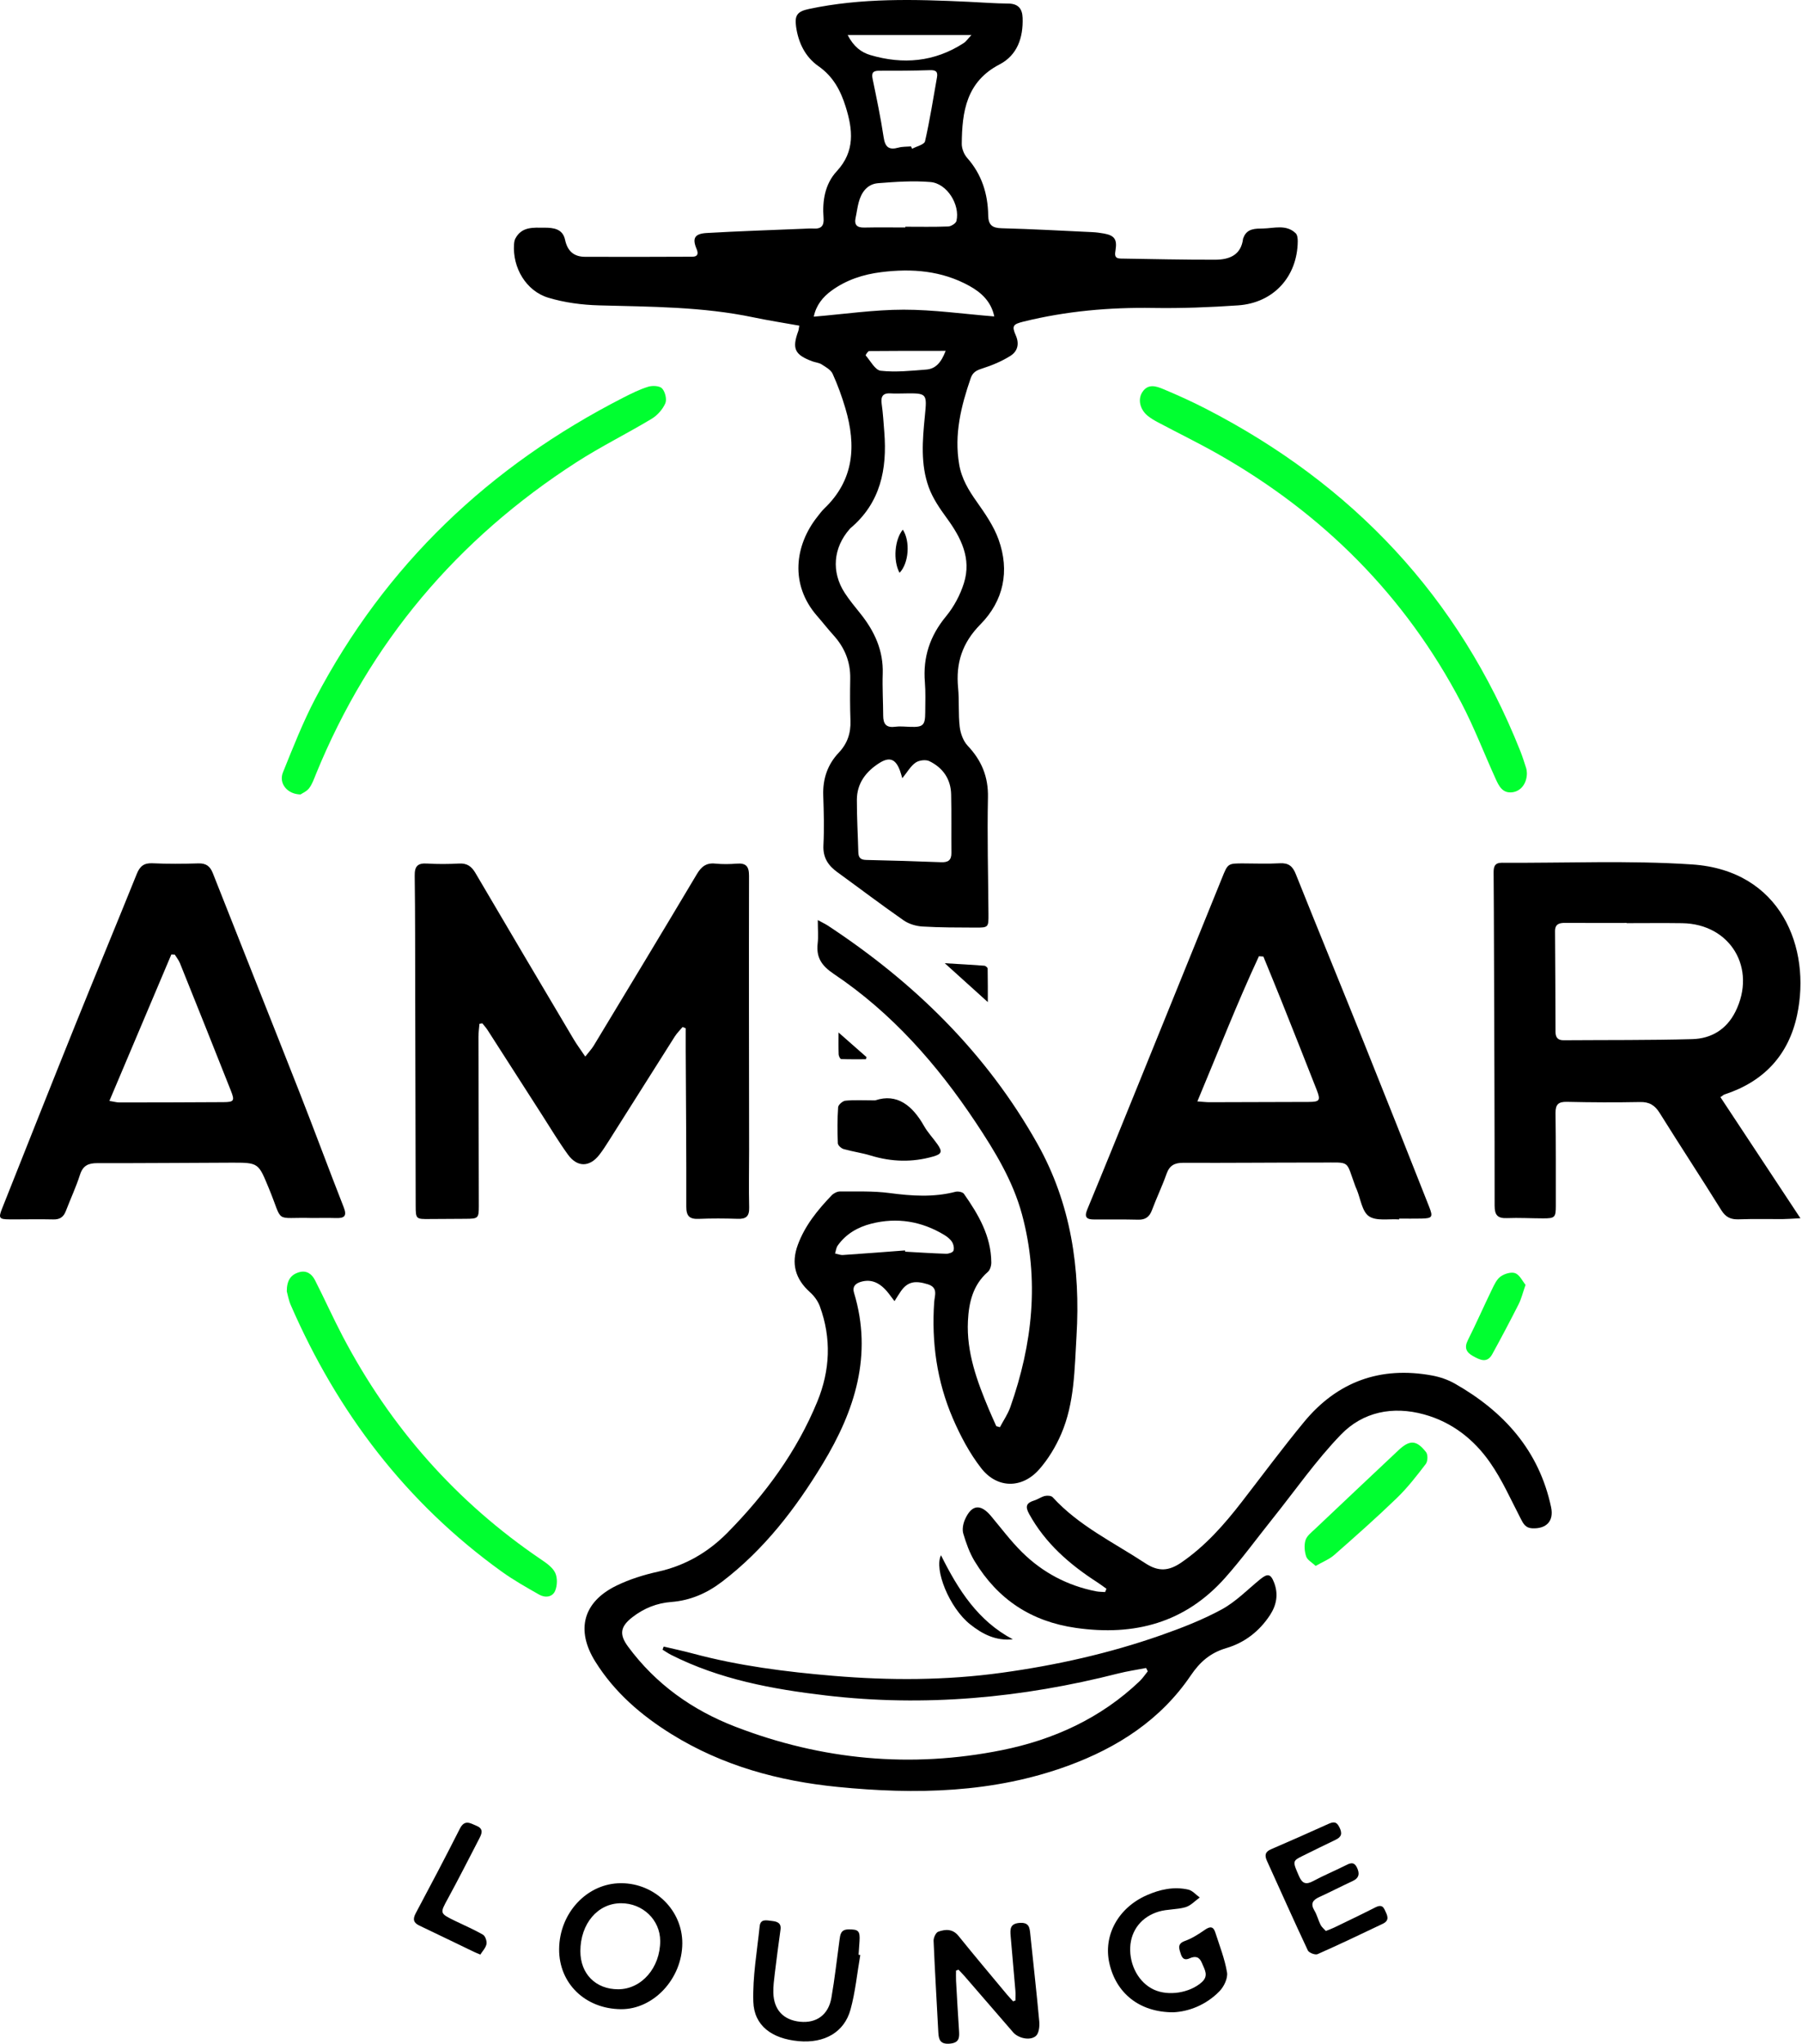
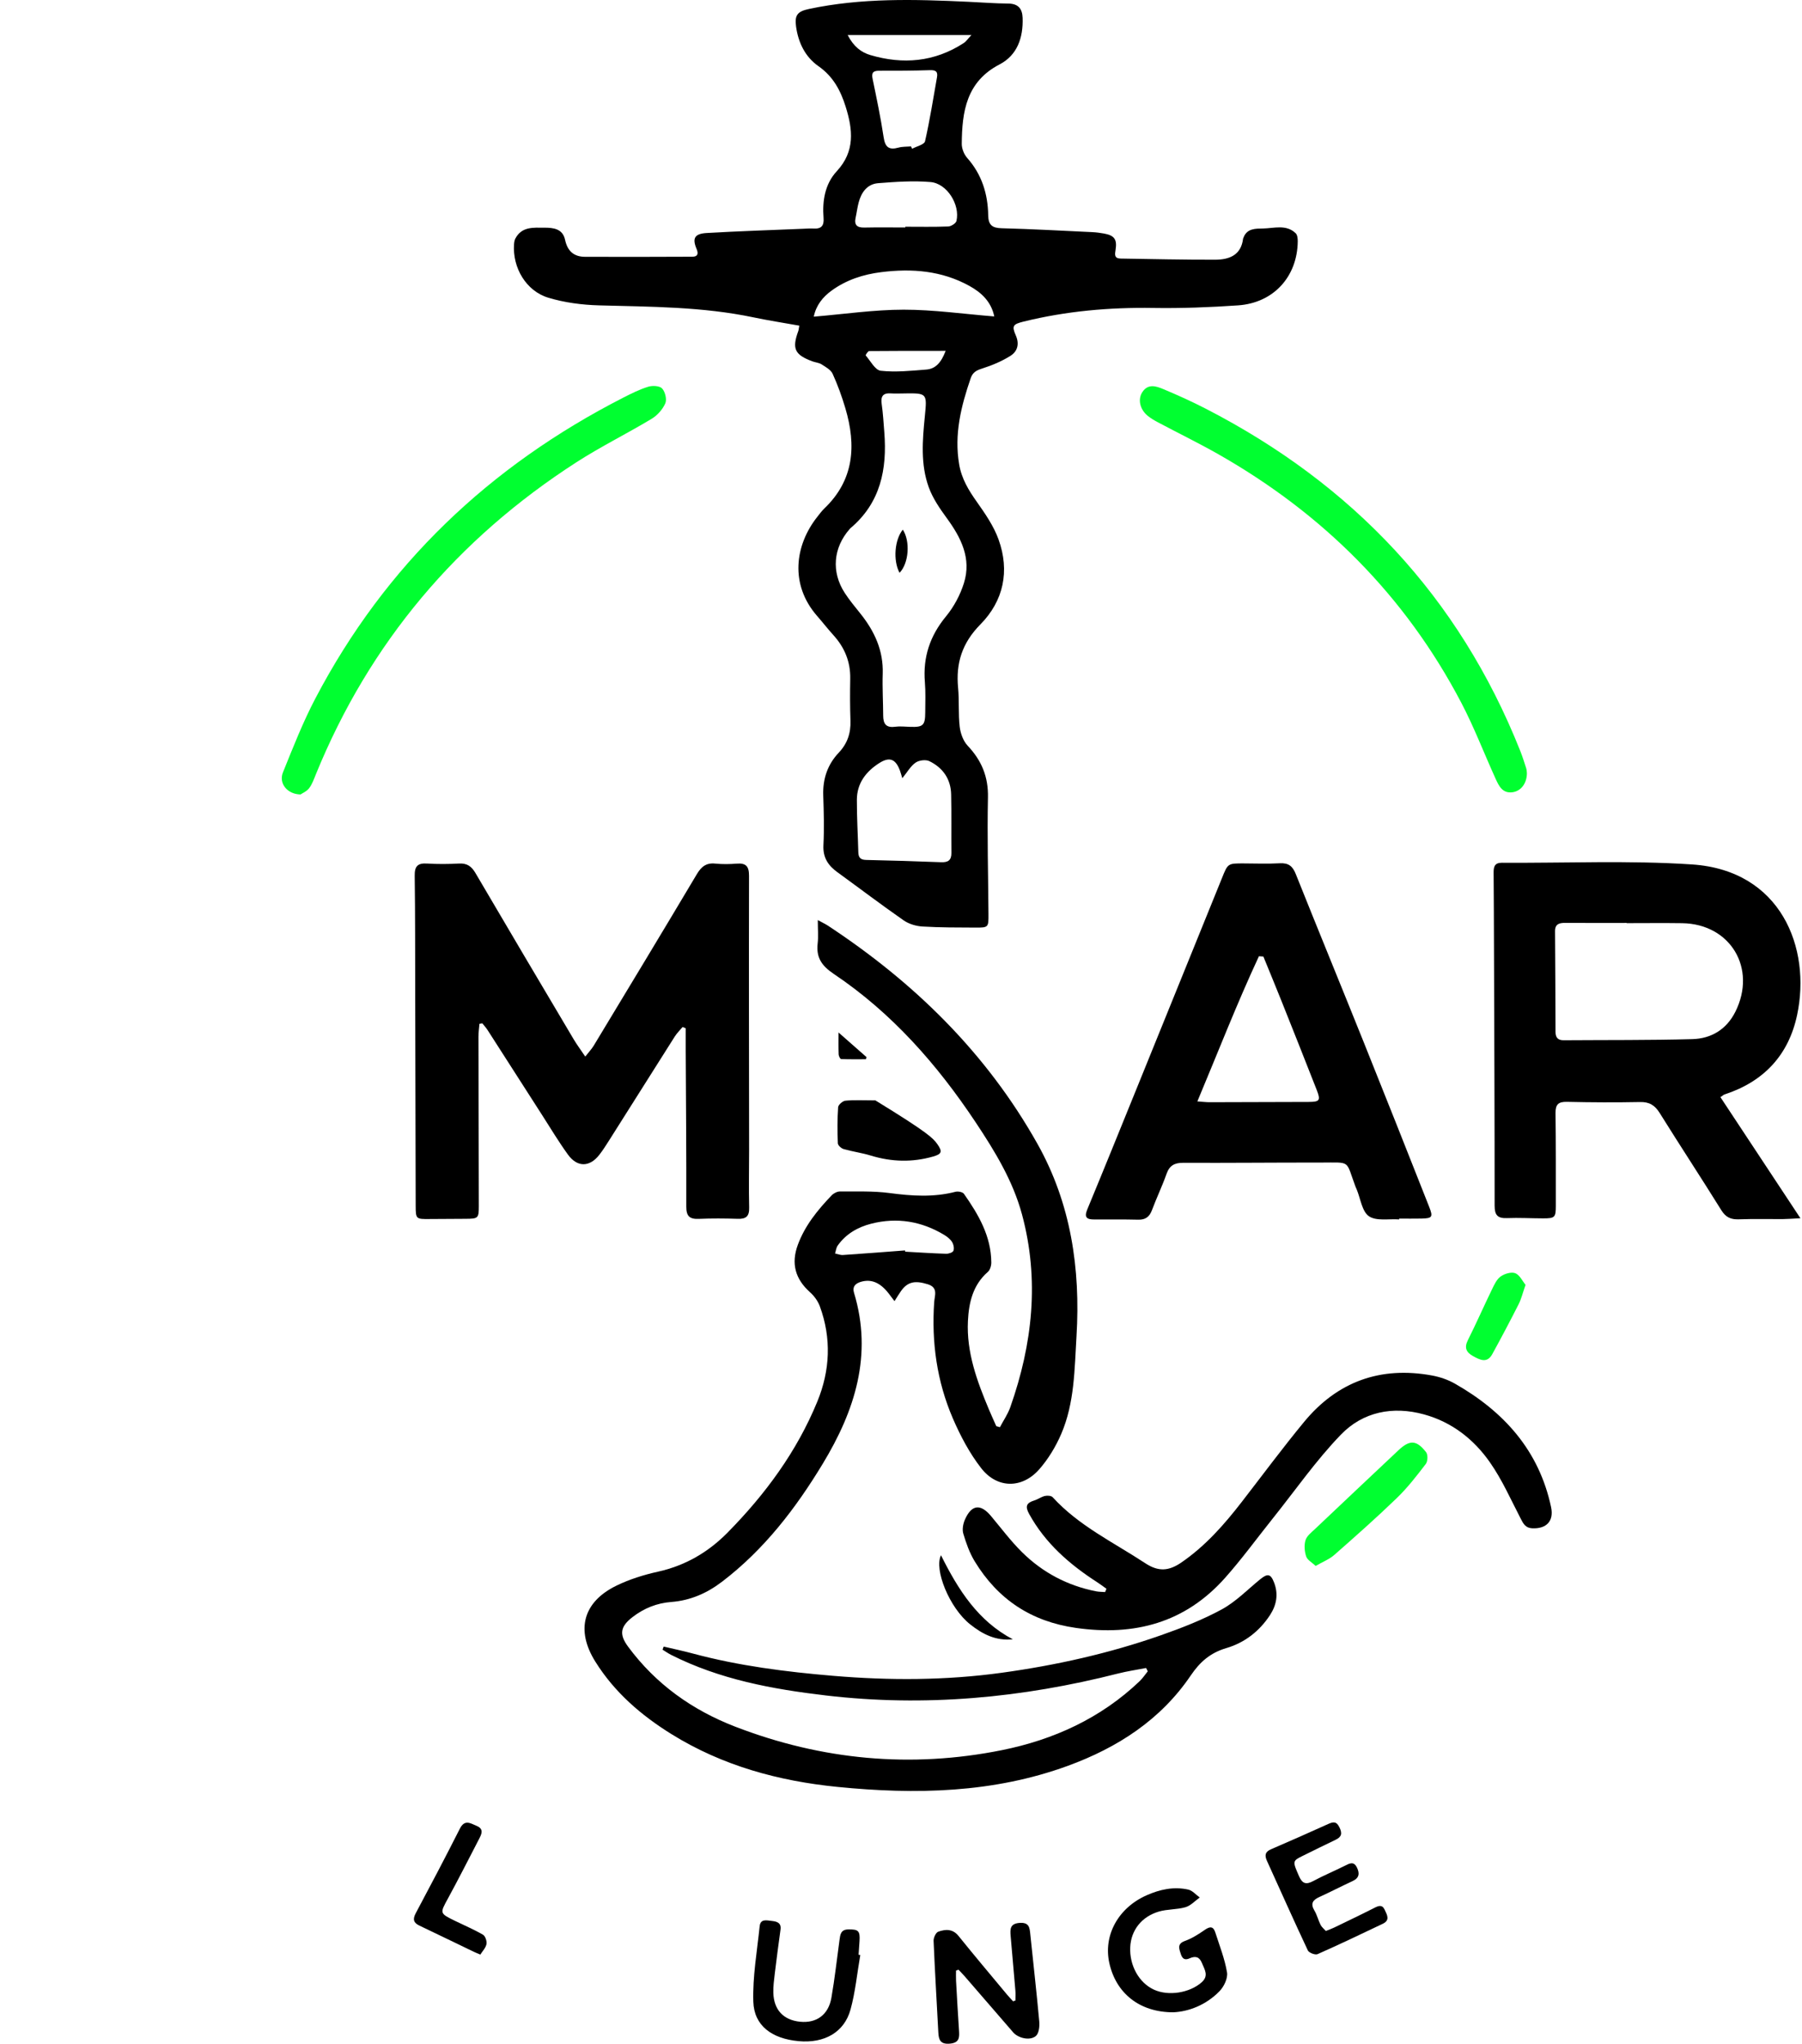
<svg xmlns="http://www.w3.org/2000/svg" width="127" height="144" viewBox="0 0 127 144" fill="none">
  <path d="M56.336 22.946C55.24 22.749 54.165 22.584 53.102 22.361C49.509 21.607 45.863 21.615 42.22 21.516C41.02 21.484 39.787 21.322 38.642 20.976C37.067 20.5 36.11 18.846 36.229 17.206C36.238 17.071 36.259 16.925 36.321 16.808C36.775 15.949 37.593 16.042 38.371 16.042C39.021 16.042 39.66 16.126 39.824 16.896C39.993 17.689 40.441 18.093 41.237 18.095C43.755 18.101 46.273 18.102 48.792 18.088C49.146 18.087 49.251 17.912 49.092 17.538C48.776 16.79 48.952 16.468 49.799 16.418C52.064 16.286 54.333 16.214 56.599 16.119C56.851 16.108 57.105 16.09 57.355 16.104C57.897 16.133 58.085 15.889 58.042 15.357C57.946 14.15 58.143 12.961 58.971 12.067C60.279 10.656 60.104 9.124 59.598 7.511C59.243 6.376 58.716 5.385 57.686 4.666C56.747 4.01 56.261 3.005 56.104 1.869C55.992 1.062 56.211 0.803 57.006 0.634C60.722 -0.159 64.478 -0.05 68.239 0.126C69.178 0.17 70.116 0.244 71.055 0.251C71.765 0.257 72.049 0.613 72.071 1.263C72.119 2.644 71.699 3.888 70.452 4.535C68.103 5.754 67.802 7.863 67.782 10.131C67.779 10.466 67.94 10.874 68.165 11.128C69.195 12.29 69.621 13.66 69.646 15.169C69.657 15.848 69.921 16.066 70.595 16.082C72.726 16.137 74.855 16.256 76.984 16.356C77.258 16.369 77.532 16.406 77.803 16.454C78.533 16.586 78.74 16.861 78.623 17.598C78.57 17.93 78.522 18.211 78.981 18.218C81.2 18.251 83.42 18.305 85.639 18.299C86.621 18.296 87.468 17.993 87.609 16.815C87.611 16.793 87.628 16.773 87.636 16.751C87.88 16.074 88.509 16.111 89.024 16.1C89.798 16.084 90.645 15.792 91.315 16.433C91.439 16.552 91.464 16.817 91.461 17.014C91.432 19.497 89.755 21.344 87.257 21.516C85.27 21.653 83.272 21.73 81.281 21.699C78.192 21.649 75.147 21.918 72.145 22.657C71.399 22.842 71.292 22.955 71.589 23.629C71.864 24.252 71.702 24.767 71.208 25.076C70.6 25.458 69.917 25.743 69.232 25.962C68.823 26.093 68.558 26.221 68.41 26.654C67.732 28.624 67.239 30.604 67.599 32.717C67.769 33.727 68.262 34.539 68.841 35.355C69.43 36.189 70.034 37.063 70.376 38.012C71.174 40.227 70.735 42.334 69.095 43.996C67.815 45.293 67.356 46.717 67.524 48.461C67.611 49.372 67.531 50.301 67.637 51.207C67.692 51.674 67.886 52.211 68.2 52.544C69.183 53.585 69.66 54.733 69.628 56.194C69.57 58.921 69.645 61.65 69.664 64.379C69.671 65.349 69.669 65.362 68.732 65.357C67.494 65.35 66.253 65.357 65.019 65.282C64.564 65.255 64.056 65.105 63.685 64.847C62.106 63.748 60.573 62.584 59.015 61.454C58.361 60.981 57.989 60.418 58.033 59.551C58.091 58.385 58.06 57.213 58.02 56.044C57.98 54.881 58.322 53.867 59.117 53.029C59.725 52.387 59.969 51.649 59.938 50.778C59.904 49.793 59.904 48.806 59.922 47.82C59.944 46.632 59.53 45.629 58.741 44.757C58.341 44.315 57.976 43.844 57.584 43.396C55.659 41.188 56.005 38.426 57.609 36.406C57.766 36.209 57.914 36.001 58.096 35.828C60.202 33.816 60.353 31.387 59.583 28.779C59.338 27.946 59.039 27.123 58.68 26.334C58.55 26.051 58.188 25.856 57.901 25.671C57.715 25.553 57.465 25.539 57.251 25.459C56.002 24.994 55.806 24.567 56.261 23.325C56.291 23.244 56.294 23.151 56.332 22.946H56.336ZM63.678 27.722C63.381 27.722 63.081 27.738 62.785 27.718C62.224 27.68 62.062 27.928 62.139 28.465C62.233 29.122 62.271 29.787 62.323 30.449C62.53 33.06 62.058 35.433 59.932 37.221C59.914 37.236 59.9 37.254 59.885 37.272C58.721 38.593 58.575 40.297 59.534 41.776C59.87 42.294 60.269 42.769 60.654 43.252C61.64 44.489 62.266 45.845 62.212 47.474C62.179 48.459 62.241 49.445 62.245 50.431C62.248 50.995 62.446 51.29 63.071 51.207C63.431 51.16 63.804 51.203 64.17 51.214C65.058 51.242 65.204 51.107 65.208 50.194C65.211 49.483 65.241 48.769 65.183 48.063C65.039 46.302 65.541 44.797 66.675 43.425C67.228 42.754 67.671 41.924 67.933 41.092C68.481 39.352 67.735 37.886 66.723 36.501C66.228 35.825 65.734 35.103 65.453 34.324C64.872 32.716 65.013 31.025 65.178 29.356C65.342 27.695 65.357 27.697 63.68 27.72L63.678 27.722ZM63.593 54.834C63.524 54.611 63.484 54.458 63.431 54.309C63.128 53.478 62.698 53.301 61.968 53.766C61.028 54.363 60.394 55.192 60.39 56.349C60.386 57.585 60.46 58.823 60.493 60.06C60.503 60.426 60.653 60.583 61.037 60.591C62.801 60.63 64.564 60.682 66.326 60.751C66.815 60.77 67.057 60.617 67.052 60.099C67.038 58.724 67.064 57.348 67.034 55.973C67.011 54.889 66.449 54.092 65.497 53.629C65.241 53.505 64.767 53.566 64.528 53.734C64.174 53.982 63.943 54.403 63.592 54.833L63.593 54.834ZM70.074 22.296C69.859 21.265 69.181 20.619 68.317 20.143C66.372 19.069 64.275 18.905 62.117 19.174C60.85 19.33 59.656 19.716 58.614 20.471C57.98 20.929 57.512 21.521 57.353 22.312C59.514 22.131 61.6 21.821 63.687 21.82C65.793 21.819 67.9 22.122 70.074 22.296ZM63.805 16.029C63.805 16.011 63.805 15.993 63.805 15.975C64.813 15.975 65.821 15.997 66.828 15.957C67.034 15.949 67.369 15.738 67.409 15.566C67.674 14.422 66.745 12.928 65.581 12.827C64.363 12.722 63.119 12.812 61.894 12.907C61.124 12.967 60.708 13.544 60.517 14.262C60.423 14.614 60.38 14.981 60.302 15.339C60.189 15.861 60.408 16.044 60.919 16.033C61.88 16.012 62.843 16.027 63.804 16.027L63.805 16.029ZM64.203 10.316C64.229 10.37 64.257 10.426 64.283 10.482C64.598 10.31 65.139 10.19 65.193 9.957C65.534 8.465 65.77 6.947 66.038 5.437C66.11 5.032 65.93 4.93 65.536 4.944C64.349 4.982 63.159 4.989 61.971 4.984C61.532 4.981 61.409 5.124 61.5 5.562C61.782 6.928 62.071 8.297 62.277 9.675C62.38 10.37 62.651 10.587 63.318 10.402C63.6 10.324 63.908 10.342 64.204 10.314L64.203 10.316ZM59.742 2.47C60.163 3.29 60.707 3.692 61.331 3.877C63.637 4.56 65.861 4.372 67.919 3.035C68.09 2.924 68.211 2.735 68.463 2.47H59.742ZM66.648 24.721C64.75 24.721 63.004 24.717 61.258 24.735C61.169 24.735 60.993 25.021 61.011 25.042C61.35 25.433 61.682 26.082 62.074 26.124C63.128 26.24 64.211 26.124 65.278 26.04C65.921 25.991 66.325 25.57 66.647 24.721H66.648Z" fill="black" />
  <path d="M70.471 100.559C70.719 100.089 71.029 99.641 71.204 99.146C72.771 94.702 73.269 90.176 72.029 85.572C71.39 83.202 70.117 81.117 68.769 79.089C66.055 75.008 62.859 71.37 58.764 68.623C57.906 68.047 57.513 67.465 57.627 66.468C57.683 65.983 57.636 65.486 57.636 64.829C57.982 65.018 58.179 65.107 58.357 65.226C64.442 69.228 69.528 74.205 73.115 80.591C75.478 84.796 76.155 89.39 75.869 94.146C75.728 96.474 75.735 98.847 74.791 101.038C74.408 101.926 73.883 102.797 73.247 103.522C72.04 104.899 70.28 104.896 69.152 103.447C68.334 102.397 67.687 101.174 67.157 99.946C66.031 97.338 65.644 94.581 65.839 91.742C65.871 91.287 66.136 90.722 65.392 90.489C64.49 90.208 63.975 90.306 63.507 90.956C63.362 91.157 63.238 91.373 63.042 91.678C62.879 91.461 62.753 91.292 62.624 91.126C62.022 90.357 61.396 90.103 60.667 90.318C60.276 90.434 60.061 90.668 60.187 91.081C61.52 95.473 60.247 99.399 57.99 103.127C56.081 106.281 53.857 109.181 50.891 111.443C49.826 112.256 48.655 112.771 47.307 112.874C46.3 112.951 45.394 113.312 44.59 113.93C43.717 114.602 43.619 115.146 44.269 116.026C46.22 118.664 48.791 120.493 51.827 121.663C57.924 124.014 64.212 124.6 70.61 123.314C74.25 122.582 77.583 121.067 80.321 118.452C80.535 118.247 80.702 117.991 80.892 117.758C80.853 117.681 80.814 117.603 80.775 117.525C80.118 117.653 79.453 117.749 78.807 117.912C72.033 119.638 65.174 120.278 58.214 119.461C54.447 119.019 50.733 118.336 47.3 116.601C47.09 116.495 46.896 116.358 46.695 116.235L46.775 116.016C47.461 116.179 48.152 116.323 48.832 116.506C52.078 117.378 55.398 117.797 58.734 118.078C62.697 118.411 66.656 118.405 70.606 117.86C74.433 117.333 78.185 116.494 81.828 115.215C83.291 114.701 84.753 114.133 86.109 113.395C87.098 112.856 87.92 112.007 88.805 111.282C89.337 110.847 89.556 110.882 89.798 111.516C90.107 112.327 89.97 113.093 89.499 113.808C88.752 114.944 87.709 115.746 86.432 116.122C85.305 116.454 84.574 117.088 83.92 118.053C81.798 121.184 78.752 123.142 75.255 124.42C69.984 126.345 64.527 126.451 59.027 125.904C54.876 125.491 50.918 124.413 47.336 122.192C45.189 120.862 43.306 119.238 41.954 117.072C40.566 114.85 41.092 112.867 43.447 111.722C44.364 111.275 45.369 110.961 46.369 110.74C48.294 110.312 49.904 109.377 51.272 107.99C53.934 105.29 56.156 102.278 57.603 98.752C58.505 96.553 58.607 94.293 57.78 92.041C57.645 91.673 57.382 91.312 57.087 91.049C56.05 90.12 55.742 89.032 56.227 87.714C56.728 86.351 57.626 85.252 58.614 84.222C58.757 84.073 59.009 83.947 59.21 83.948C60.375 83.955 61.553 83.91 62.702 84.062C64.264 84.269 65.796 84.372 67.34 83.972C67.52 83.925 67.845 83.987 67.936 84.116C68.958 85.572 69.849 87.092 69.865 88.947C69.868 89.174 69.78 89.478 69.622 89.616C68.563 90.538 68.281 91.783 68.217 93.075C68.108 95.282 68.857 97.31 69.695 99.307C69.861 99.703 70.042 100.093 70.215 100.486C70.3 100.51 70.387 100.535 70.473 100.56L70.471 100.559ZM63.786 88.107C63.789 88.136 63.792 88.165 63.794 88.192C64.754 88.244 65.714 88.309 66.674 88.339C66.854 88.345 67.146 88.251 67.195 88.129C67.263 87.958 67.204 87.68 67.099 87.51C66.972 87.308 66.759 87.139 66.548 87.011C64.944 86.043 63.215 85.759 61.403 86.22C60.461 86.46 59.617 86.938 59.037 87.765C58.929 87.918 58.912 88.133 58.852 88.319C59.038 88.357 59.227 88.439 59.41 88.426C60.87 88.328 62.327 88.214 63.785 88.104L63.786 88.107Z" fill="black" />
  <path d="M33.791 72.134C33.767 72.44 33.72 72.744 33.721 73.05C33.725 77.015 33.738 80.981 33.746 84.947C33.747 85.839 33.71 85.872 32.814 85.876C31.966 85.88 31.117 85.883 30.269 85.891C29.319 85.901 29.299 85.891 29.296 84.951C29.283 79.977 29.274 75.002 29.263 70.029C29.256 67.255 29.265 64.481 29.227 61.708C29.217 61.047 29.425 60.804 30.086 60.844C30.839 60.89 31.599 60.886 32.354 60.844C32.91 60.814 33.228 61.036 33.505 61.507C35.799 65.418 38.112 69.318 40.426 73.219C40.654 73.603 40.924 73.964 41.248 74.446C41.504 74.118 41.702 73.91 41.847 73.671C44.274 69.653 46.705 65.636 49.106 61.602C49.425 61.065 49.768 60.782 50.411 60.848C50.91 60.899 51.422 60.891 51.922 60.851C52.575 60.799 52.791 61.04 52.789 61.708C52.774 68.126 52.789 74.544 52.795 80.963C52.795 82.339 52.765 83.714 52.799 85.088C52.814 85.704 52.576 85.897 51.994 85.877C51.078 85.847 50.16 85.842 49.244 85.88C48.597 85.908 48.365 85.687 48.368 85.015C48.378 81.349 48.345 77.68 48.327 74.013C48.324 73.493 48.327 72.971 48.327 72.451L48.109 72.36C47.925 72.581 47.713 72.787 47.558 73.029C46 75.484 44.451 77.948 42.895 80.405C42.687 80.734 42.475 81.064 42.236 81.369C41.553 82.246 40.687 82.261 40.026 81.35C39.382 80.462 38.816 79.516 38.223 78.592C36.935 76.588 35.652 74.581 34.363 72.577C34.254 72.409 34.117 72.261 33.992 72.102C33.925 72.113 33.859 72.124 33.791 72.135V72.134Z" fill="black" />
  <path d="M121.254 77.308C123.111 80.119 124.944 82.892 126.888 85.836C126.309 85.865 125.979 85.893 125.649 85.896C124.618 85.903 123.585 85.874 122.555 85.912C121.995 85.933 121.632 85.779 121.318 85.276C119.891 82.981 118.405 80.722 116.975 78.428C116.634 77.88 116.25 77.634 115.59 77.648C113.872 77.682 112.152 77.674 110.434 77.635C109.835 77.621 109.623 77.816 109.629 78.416C109.657 80.593 109.649 82.771 109.65 84.95C109.65 85.783 109.587 85.847 108.747 85.845C107.899 85.843 107.049 85.794 106.204 85.827C105.544 85.853 105.337 85.611 105.337 84.951C105.339 78.899 105.311 72.847 105.292 66.794C105.286 65.029 105.281 63.264 105.266 61.499C105.262 61.083 105.325 60.787 105.851 60.789C110.321 60.818 114.804 60.612 119.254 60.908C125.517 61.325 127.662 66.789 126.654 71.523C126.051 74.355 124.297 76.214 121.537 77.115C121.477 77.134 121.426 77.188 121.254 77.303V77.308ZM114.642 65.044V65.029C113.198 65.029 111.754 65.035 110.311 65.026C109.892 65.024 109.591 65.101 109.595 65.616C109.613 67.976 109.621 70.336 109.628 72.696C109.628 73.083 109.778 73.298 110.195 73.295C113.219 73.273 116.244 73.299 119.267 73.216C120.601 73.181 121.679 72.536 122.304 71.287C123.833 68.231 121.957 65.098 118.559 65.047C117.254 65.028 115.947 65.044 114.64 65.044H114.642Z" fill="black" />
-   <path d="M22.023 85.82C19.24 85.74 20.014 86.298 18.945 83.72C18.204 81.934 18.243 81.914 16.285 81.921C13.144 81.932 10.003 81.96 6.861 81.954C6.23 81.952 5.846 82.119 5.638 82.769C5.36 83.64 4.967 84.473 4.64 85.33C4.48 85.747 4.22 85.932 3.756 85.919C2.724 85.894 1.693 85.922 0.66 85.915C-0.058 85.911 -0.12 85.823 0.143 85.162C1.86 80.842 3.571 76.52 5.308 72.209C6.737 68.662 8.207 65.133 9.635 61.587C9.853 61.044 10.131 60.797 10.744 60.825C11.819 60.875 12.899 60.867 13.976 60.834C14.521 60.817 14.806 61.028 15.001 61.526C17.024 66.662 19.074 71.787 21.093 76.924C22.157 79.631 23.163 82.36 24.226 85.067C24.476 85.704 24.244 85.841 23.672 85.823C23.123 85.806 22.572 85.819 22.021 85.819L22.023 85.82ZM7.71 77.568C8.06 77.626 8.231 77.678 8.403 77.678C10.853 77.675 13.302 77.673 15.752 77.656C16.493 77.651 16.555 77.562 16.268 76.84C15.083 73.842 13.882 70.848 12.68 67.858C12.594 67.646 12.44 67.461 12.319 67.263C12.238 67.257 12.156 67.253 12.077 67.248C10.634 70.657 9.192 74.068 7.71 77.568Z" fill="black" />
  <path d="M98.608 85.919C97.883 85.867 96.996 86.05 96.478 85.695C95.99 85.359 95.888 84.458 95.616 83.805C95.59 83.742 95.558 83.68 95.534 83.617C94.818 81.701 95.25 81.916 93.091 81.913C89.858 81.909 86.625 81.944 83.393 81.93C82.773 81.927 82.422 82.119 82.212 82.716C81.907 83.58 81.507 84.409 81.187 85.266C81.008 85.746 80.722 85.951 80.21 85.938C79.178 85.913 78.147 85.925 77.114 85.923C76.613 85.923 76.39 85.791 76.625 85.224C77.818 82.347 78.985 79.458 80.157 76.574C82.147 71.673 84.137 66.771 86.121 61.868C86.538 60.835 86.526 60.832 87.659 60.836C88.507 60.84 89.358 60.872 90.204 60.825C90.807 60.792 91.101 61.028 91.32 61.578C92.901 65.533 94.522 69.473 96.109 73.426C97.662 77.294 99.199 81.168 100.729 85.045C101.008 85.754 100.934 85.841 100.192 85.859C99.665 85.871 99.137 85.861 98.61 85.861C98.61 85.88 98.607 85.9 98.607 85.919H98.608ZM89.041 67.397C88.937 67.391 88.831 67.382 88.726 67.376C87.177 70.698 85.851 74.116 84.387 77.605C84.791 77.632 85.014 77.661 85.235 77.661C87.569 77.657 89.903 77.652 92.236 77.641C93.011 77.637 93.087 77.533 92.798 76.794C91.973 74.687 91.136 72.585 90.297 70.483C89.885 69.452 89.46 68.427 89.04 67.399L89.041 67.397Z" fill="black" />
  <path d="M77.978 111.942C77.765 111.791 77.557 111.631 77.338 111.49C75.388 110.233 73.677 108.749 72.534 106.677C72.24 106.145 72.329 105.893 72.886 105.724C73.147 105.644 73.379 105.466 73.641 105.404C73.812 105.364 74.088 105.382 74.189 105.492C76.033 107.514 78.481 108.672 80.714 110.142C81.657 110.763 82.385 110.692 83.266 110.087C84.955 108.925 86.279 107.423 87.516 105.823C88.975 103.939 90.393 102.022 91.909 100.186C94.255 97.344 97.289 96.25 100.921 96.915C101.476 97.017 102.042 97.209 102.531 97.487C105.987 99.452 108.47 102.199 109.317 106.197C109.524 107.179 108.982 107.73 107.985 107.682C107.502 107.658 107.356 107.351 107.166 106.984C106.475 105.648 105.859 104.252 105.001 103.028C103.864 101.404 102.319 100.194 100.359 99.657C98.155 99.052 96.052 99.476 94.499 101.087C92.743 102.906 91.284 105.012 89.698 106.993C88.582 108.388 87.529 109.838 86.343 111.171C83.526 114.339 79.963 115.291 75.826 114.7C72.663 114.248 70.322 112.684 68.691 110.005C68.329 109.41 68.089 108.725 67.889 108.054C67.801 107.757 67.878 107.357 68.009 107.061C68.477 106.005 69.108 105.94 69.843 106.818C70.563 107.678 71.239 108.584 72.035 109.37C73.485 110.801 75.235 111.726 77.246 112.122C77.455 112.164 77.673 112.158 77.887 112.175C77.918 112.099 77.947 112.023 77.977 111.948L77.978 111.942Z" fill="black" />
  <path d="M107.612 54.471C107.612 55.19 107.199 55.738 106.6 55.821C105.897 55.918 105.64 55.385 105.412 54.883C104.597 53.093 103.894 51.243 102.982 49.504C99.03 41.972 93.248 36.202 85.873 32.009C84.479 31.217 83.036 30.515 81.621 29.763C81.359 29.624 81.096 29.472 80.87 29.284C80.331 28.832 80.179 28.128 80.511 27.625C80.916 27.008 81.491 27.21 81.99 27.418C83.005 27.842 84.008 28.296 84.985 28.8C95.317 34.117 102.818 42.045 107.137 52.893C107.298 53.297 107.429 53.712 107.561 54.127C107.603 54.255 107.601 54.398 107.611 54.474L107.612 54.471Z" fill="#00FF30" />
  <path d="M21.183 55.976C20.226 55.962 19.634 55.181 19.941 54.422C20.653 52.664 21.347 50.886 22.227 49.211C27.162 39.8 34.504 32.832 43.933 28.014C44.503 27.723 45.084 27.433 45.691 27.247C45.989 27.156 46.494 27.182 46.665 27.372C46.88 27.612 47.011 28.143 46.888 28.421C46.701 28.847 46.328 29.267 45.926 29.509C44.181 30.558 42.345 31.463 40.635 32.563C32.229 37.977 26.049 45.273 22.262 54.556C22.125 54.893 22.002 55.255 21.785 55.538C21.61 55.766 21.301 55.892 21.183 55.974V55.976Z" fill="#00FF30" />
-   <path d="M20.212 90.982C20.212 90.226 20.486 89.818 21.066 89.643C21.603 89.481 21.976 89.763 22.197 90.195C22.863 91.499 23.462 92.839 24.142 94.136C27.506 100.549 32.148 105.828 38.156 109.894C38.529 110.146 38.954 110.445 39.132 110.826C39.296 111.179 39.279 111.721 39.125 112.088C38.932 112.543 38.413 112.593 37.992 112.352C37.099 111.843 36.197 111.336 35.364 110.737C28.627 105.889 23.788 99.528 20.492 91.954C20.339 91.601 20.276 91.21 20.211 90.982H20.212Z" fill="#00FF30" />
-   <path d="M43.771 132.688C46.156 132.69 48.099 134.6 48.087 136.931C48.074 139.418 46.06 141.581 43.77 141.565C41.246 141.547 39.39 139.747 39.406 137.335C39.423 134.776 41.386 132.685 43.77 132.688H43.771ZM46.529 136.751C46.524 135.275 45.303 134.1 43.773 134.1C42.127 134.1 40.904 135.541 40.903 137.481C40.903 139.079 41.987 140.167 43.576 140.162C45.22 140.156 46.536 138.636 46.529 136.752V136.751Z" fill="black" />
  <path d="M71.564 140.955C71.564 140.719 71.581 140.482 71.561 140.248C71.455 138.97 71.342 137.693 71.228 136.415C71.184 135.92 71.181 135.527 71.876 135.485C72.542 135.445 72.565 135.83 72.613 136.289C72.824 138.34 73.059 140.389 73.245 142.442C73.275 142.779 73.221 143.271 73.004 143.454C72.587 143.808 71.761 143.607 71.406 143.198C70.266 141.883 69.129 140.565 67.989 139.249C67.85 139.087 67.698 138.937 67.552 138.782C67.494 138.802 67.436 138.824 67.378 138.845C67.378 139.081 67.367 139.317 67.379 139.553C67.444 140.719 67.51 141.885 67.587 143.052C67.62 143.546 67.631 143.934 66.939 143.994C66.271 144.05 66.158 143.724 66.13 143.2C66.019 141.05 65.887 138.9 65.797 136.749C65.788 136.53 65.957 136.164 66.126 136.105C66.625 135.93 67.136 135.887 67.552 136.402C68.672 137.793 69.825 139.158 70.968 140.532C71.106 140.697 71.257 140.851 71.401 141.011C71.457 140.992 71.512 140.972 71.568 140.953L71.564 140.955Z" fill="black" />
  <path d="M82.69 141.785C80.29 141.784 78.652 140.428 78.182 138.315C77.75 136.371 78.8 134.434 80.803 133.543C81.737 133.127 82.729 132.909 83.746 133.139C84.043 133.207 84.288 133.504 84.555 133.696C84.223 133.931 83.921 134.271 83.551 134.379C82.947 134.556 82.276 134.509 81.671 134.687C80.445 135.05 79.713 136.013 79.656 137.188C79.592 138.482 80.272 139.706 81.326 140.189C82.354 140.662 83.846 140.417 84.686 139.674C85.214 139.208 84.895 138.774 84.709 138.314C84.533 137.877 84.259 137.796 83.839 137.982C83.349 138.2 83.259 137.815 83.156 137.477C83.05 137.124 83.088 136.908 83.515 136.755C84.015 136.576 84.48 136.276 84.921 135.97C85.278 135.722 85.512 135.725 85.648 136.149C85.948 137.086 86.317 138.014 86.477 138.975C86.544 139.381 86.266 139.968 85.955 140.29C84.994 141.284 83.757 141.738 82.69 141.784V141.785Z" fill="black" />
  <path d="M93.437 136.055C93.684 135.956 93.857 135.897 94.02 135.818C94.967 135.36 95.917 134.908 96.855 134.43C97.156 134.276 97.413 134.176 97.589 134.56C97.749 134.91 97.992 135.291 97.457 135.546C95.928 136.271 94.403 137.005 92.856 137.688C92.691 137.761 92.252 137.592 92.173 137.425C91.19 135.335 90.251 133.224 89.295 131.122C89.126 130.75 89.142 130.484 89.573 130.3C90.919 129.721 92.256 129.128 93.59 128.525C93.952 128.361 94.188 128.308 94.404 128.76C94.613 129.195 94.546 129.429 94.129 129.629C93.344 130.002 92.567 130.392 91.786 130.775C91.08 131.12 91.097 131.155 91.554 132.2C91.789 132.738 92.063 132.801 92.56 132.533C93.284 132.143 94.047 131.828 94.783 131.458C95.116 131.29 95.409 131.123 95.633 131.584C95.836 132 95.797 132.321 95.331 132.537C94.542 132.902 93.769 133.303 92.98 133.663C92.517 133.875 92.343 134.127 92.637 134.619C92.823 134.929 92.907 135.299 93.071 135.624C93.154 135.788 93.315 135.913 93.44 136.055H93.437Z" fill="black" />
  <path d="M60.63 137.751C60.408 139.033 60.285 140.343 59.942 141.592C59.5 143.2 58.094 143.982 56.289 143.818C54.395 143.646 53.143 142.726 53.092 141.034C53.038 139.269 53.355 137.491 53.539 135.723C53.596 135.175 54.037 135.309 54.397 135.347C54.772 135.389 55.076 135.482 55.007 135.97C54.865 136.99 54.731 138.013 54.607 139.036C54.552 139.49 54.492 139.949 54.503 140.403C54.532 141.611 55.215 142.333 56.391 142.45C57.541 142.564 58.384 141.965 58.594 140.766C58.831 139.413 58.98 138.046 59.167 136.684C59.218 136.312 59.252 135.954 59.781 135.945C60.495 135.932 60.624 136.043 60.576 136.771C60.555 137.09 60.533 137.411 60.511 137.731C60.551 137.738 60.591 137.744 60.631 137.75L60.63 137.751Z" fill="black" />
  <path d="M92.722 110.333C92.462 110.086 92.14 109.917 92.056 109.668C91.938 109.314 91.903 108.875 92.008 108.523C92.096 108.226 92.414 107.981 92.662 107.747C94.62 105.892 96.583 104.044 98.547 102.195C99.348 101.439 99.823 101.444 100.506 102.319C100.643 102.494 100.627 102.963 100.487 103.148C99.85 103.981 99.2 104.821 98.448 105.548C97.019 106.929 95.53 108.248 94.036 109.56C93.688 109.866 93.226 110.044 92.724 110.334L92.722 110.333Z" fill="#00FF30" />
-   <path d="M61.689 77.529C63.216 77.018 64.304 77.887 65.129 79.344C65.386 79.798 65.761 80.187 66.064 80.618C66.433 81.142 66.372 81.312 65.776 81.484C64.301 81.909 62.839 81.868 61.372 81.421C60.746 81.229 60.088 81.142 59.457 80.962C59.289 80.914 59.053 80.7 59.048 80.554C59.014 79.707 59.011 78.857 59.069 78.013C59.081 77.842 59.391 77.572 59.582 77.554C60.195 77.495 60.819 77.532 61.689 77.532V77.529Z" fill="black" />
+   <path d="M61.689 77.529C65.386 79.798 65.761 80.187 66.064 80.618C66.433 81.142 66.372 81.312 65.776 81.484C64.301 81.909 62.839 81.868 61.372 81.421C60.746 81.229 60.088 81.142 59.457 80.962C59.289 80.914 59.053 80.7 59.048 80.554C59.014 79.707 59.011 78.857 59.069 78.013C59.081 77.842 59.391 77.572 59.582 77.554C60.195 77.495 60.819 77.532 61.689 77.532V77.529Z" fill="black" />
  <path d="M33.852 137.718C33.609 137.615 33.503 137.574 33.4 137.524C32.122 136.909 30.846 136.289 29.565 135.679C29.145 135.479 29.071 135.236 29.298 134.809C30.353 132.83 31.398 130.846 32.41 128.845C32.753 128.166 33.164 128.473 33.598 128.652C34.112 128.866 33.944 129.223 33.77 129.559C33.045 130.96 32.33 132.369 31.576 133.754C30.997 134.816 30.972 134.805 32.075 135.345C32.733 135.667 33.411 135.953 34.042 136.319C34.204 136.414 34.325 136.775 34.285 136.979C34.232 137.247 34.002 137.48 33.853 137.717L33.852 137.718Z" fill="black" />
  <path d="M107.517 90.528C107.322 91.084 107.221 91.515 107.027 91.898C106.428 93.081 105.809 94.252 105.17 95.415C104.803 96.081 104.298 95.815 103.816 95.549C103.344 95.289 103.18 94.969 103.451 94.427C104.046 93.242 104.579 92.025 105.159 90.831C105.317 90.506 105.489 90.13 105.766 89.936C106.04 89.743 106.514 89.6 106.792 89.709C107.106 89.832 107.297 90.263 107.516 90.528H107.517Z" fill="#00FF30" />
  <path d="M66.319 109.583C67.538 112.026 68.922 114.208 71.381 115.504C70.182 115.628 69.234 115.138 68.367 114.445C66.904 113.279 65.818 110.576 66.319 109.583Z" fill="black" />
-   <path d="M69.618 70.606C68.707 69.784 67.711 68.884 66.586 67.868C67.637 67.931 68.507 67.978 69.374 68.044C69.46 68.051 69.606 68.174 69.607 68.246C69.624 69.112 69.618 69.979 69.618 70.604V70.606Z" fill="black" />
  <path d="M59.097 72.748C59.791 73.359 60.428 73.92 61.066 74.48L61.026 74.633C60.444 74.633 59.86 74.644 59.277 74.618C59.212 74.615 59.109 74.407 59.105 74.292C59.086 73.772 59.097 73.253 59.097 72.749V72.748Z" fill="black" />
  <path d="M63.397 40.361C62.926 39.48 63.054 38.016 63.628 37.319C64.16 38.128 64.059 39.682 63.397 40.361Z" fill="black" />
</svg>